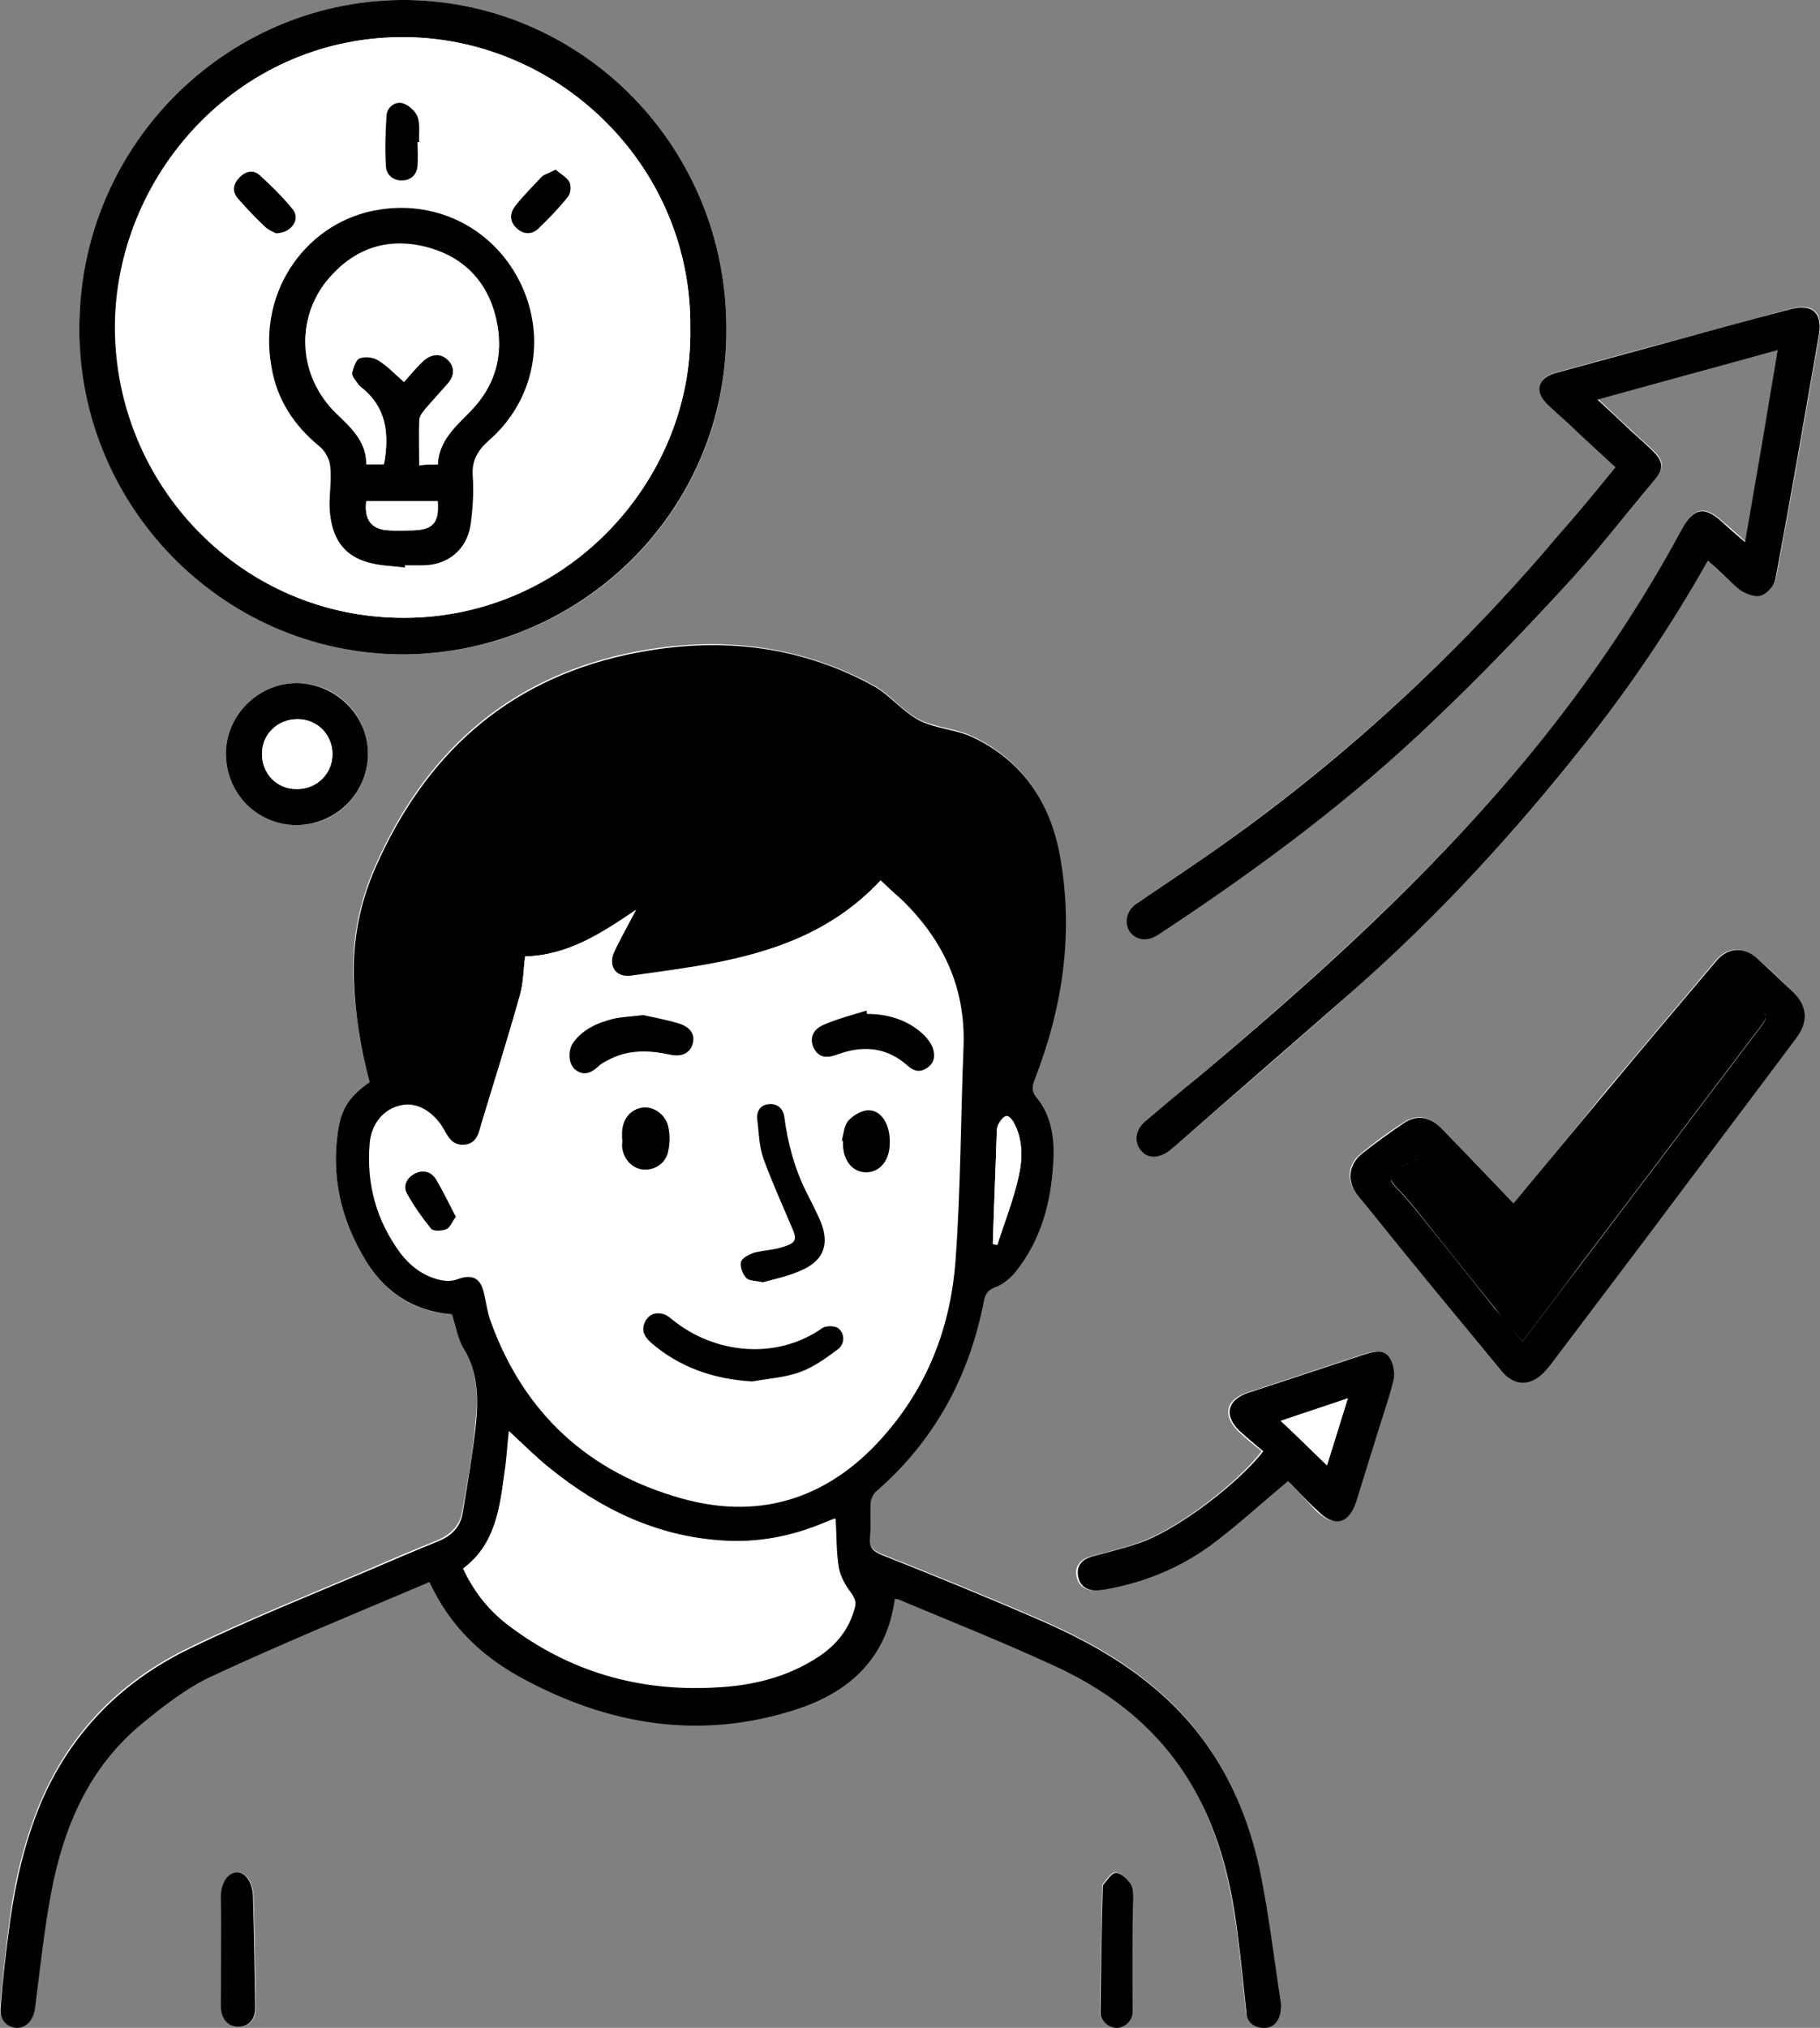
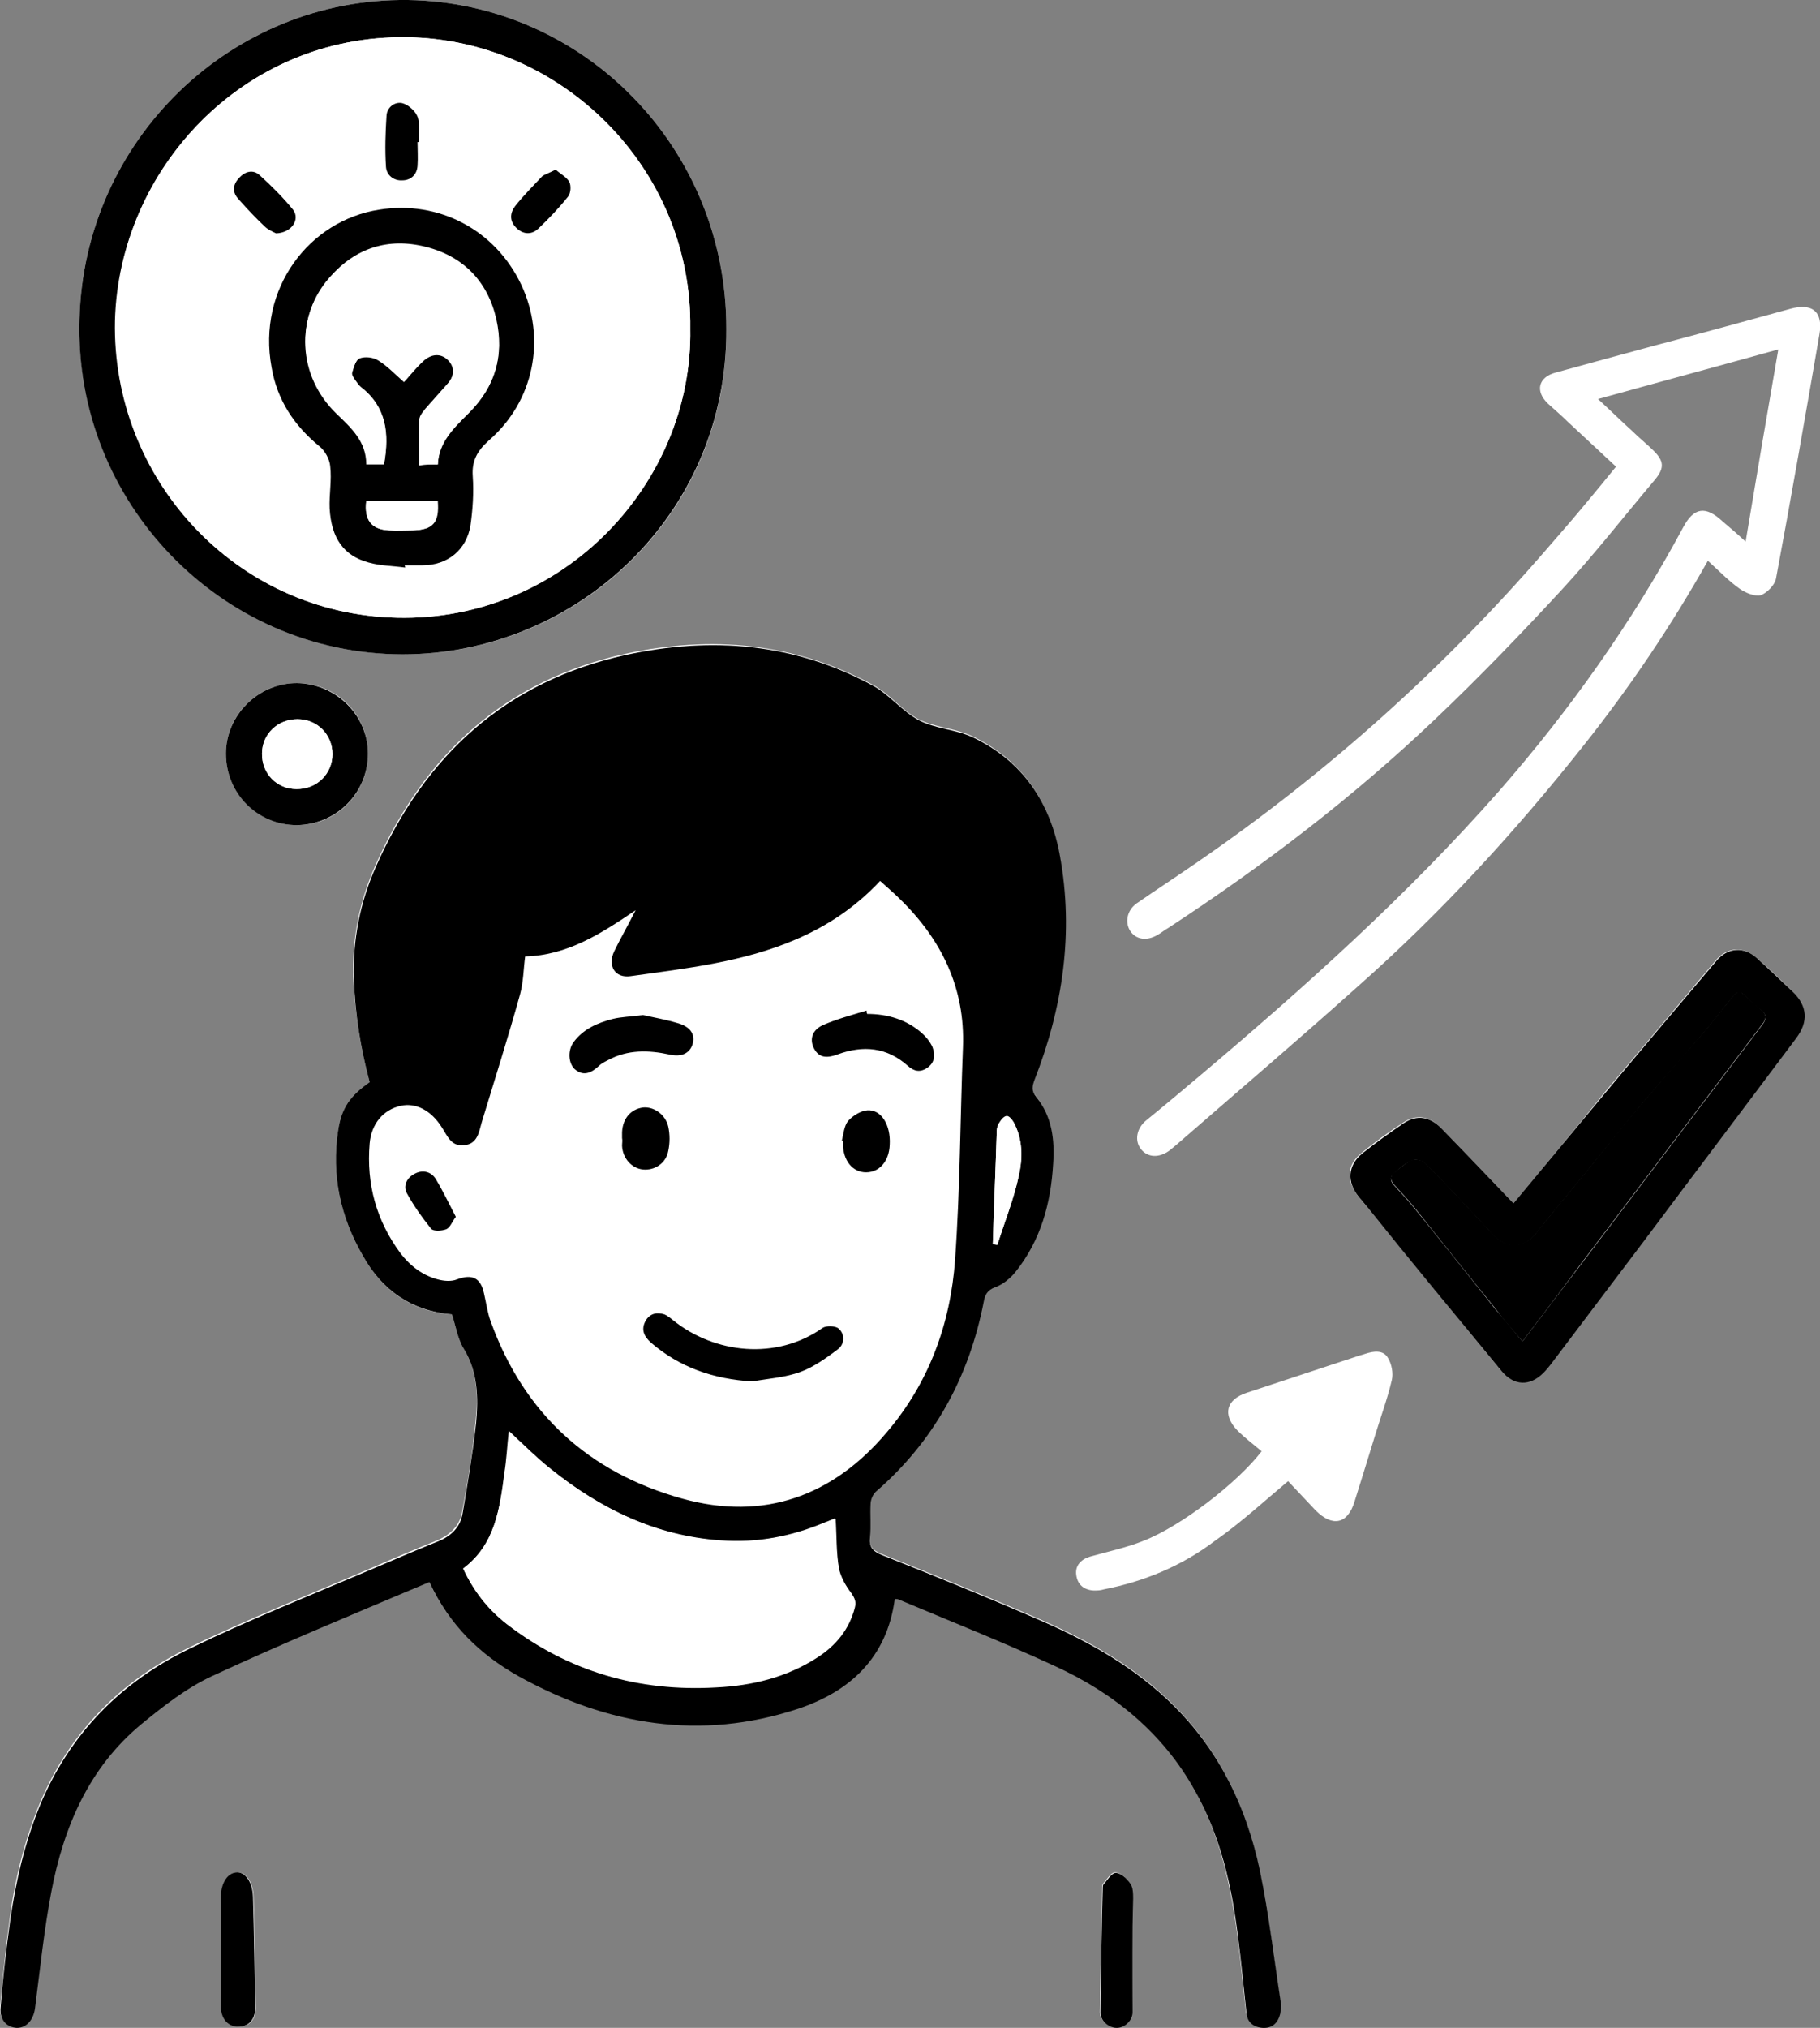
<svg xmlns="http://www.w3.org/2000/svg" version="1.1" id="レイヤー_1" x="0px" y="0px" viewBox="0 0 323 359.8" style="enable-background:new 0 0 323 359.8;" xml:space="preserve">
  <rect x="0" y="0" width="323" height="359.8" fill="#808080" stroke="none" />
  <style type="text/css">
	.st0{fill:#FFFFFF;}
</style>
  <g>
    <path class="st0" d="M80.2,233.2c0.7,2.1,1,4.2,2,5.9c2.5,4.1,2.7,8.6,2.2,13.1c-0.5,5.4-1.4,10.8-2.4,16.1c-0.4,2.4-2.1,4-4.4,5   c-4,1.6-8,3.3-11.9,5c-10.7,4.6-21.6,8.9-32.1,14c-12.2,5.9-21.3,15.1-26.6,27.8c-2.7,6.6-4.4,13.5-5.3,20.5   C1,345.7,0.5,350.9,0,356c-0.2,2.2,1.1,3.5,2.9,3.6c1.7,0.1,3-1.3,3.2-3.4c0.9-6.9,1.6-13.9,2.9-20.7c2.2-11.6,6.7-22.1,16-29.8   c3.9-3.2,8-6.4,12.5-8.5c12.7-5.9,25.7-11.1,38.6-16.7c3.4,7.6,9,12.9,16,16.8c15.7,8.7,32.1,11.4,49.4,5.7   c9.4-3.1,15.8-9.1,17.2-19.5c0.2,0,0.5,0,0.7,0.1c9.2,3.9,18.5,7.7,27.7,11.8c10.5,4.8,19.2,12,24.9,22.2c4.5,8,6.4,16.8,7.6,25.8   c0.6,4.5,1,9,1.5,13.5c0.2,1.7,1.3,2.6,2.9,2.7c1.7,0.1,2.7-0.9,3.1-2.5c0.1-0.6,0.2-1.3,0.1-2c-1.2-7.8-2-15.7-3.7-23.4   c-2.5-11.8-7.7-22.3-16.7-30.6c-6.8-6.3-14.8-10.6-23.2-14.2c-9-3.9-18.1-7.6-27.2-11.2c-1.6-0.7-2.2-1.4-2.1-3.2   c0.2-1.9,0-3.9,0.1-5.8c0.1-0.8,0.4-1.7,0.9-2.2c10.3-9.1,16.6-20.4,19.2-33.8c0.2-1.2,0.6-2,2-2.5c1.4-0.5,2.7-1.6,3.6-2.7   c4.5-5.6,6.3-12.1,6.7-19.2c0.2-4.3-0.3-8.4-3-11.9c-0.9-1.1-0.7-1.8-0.3-3c5-12.9,7-26.2,4.5-39.8c-1.7-9.4-6.6-16.8-15.5-21   c-3-1.4-6.6-1.5-9.5-3c-2.9-1.5-5.1-4.5-8.1-6.1c-13.9-7.5-28.7-8.8-43.9-5.5c-21.4,4.7-35.7,17.9-44.4,37.6   c-2.8,6.3-4.1,12.8-3.9,19.8C63,179.9,64,186,65.6,192c-3.4,2.4-5,4.5-5.6,8.6c-1.2,7.9,0.4,15.3,4.4,22.2   C67.8,228.9,73,232.7,80.2,233.2z M303.1,99.5c2,1.8,3.7,3.6,5.7,5c1,0.7,2.7,1.4,3.7,1.1c1.1-0.4,2.5-1.8,2.7-3   c2.7-14.4,5.2-28.8,7.7-43.3c0.7-4-1.3-5.6-5.2-4.5c-8,2.2-16,4.4-24,6.5c-5.9,1.6-11.8,3.2-17.6,4.8c-3.1,0.8-3.7,3.3-1.4,5.5   c1.2,1.1,2.4,2.1,3.5,3.2c2.9,2.7,5.7,5.3,8.6,8c-2.1,2.6-4.1,5-6.1,7.4c-2,2.4-4.1,4.8-6.1,7.1c-18.3,21.2-38.9,39.7-62,55.6   c-3.6,2.5-7.3,4.9-10.9,7.4c-1.7,1.2-2.1,3.4-1.1,4.9c1,1.5,2.9,1.8,4.8,0.7c0.7-0.4,1.3-0.9,2-1.3c16.8-11,32.7-23.1,47.3-37   c7.8-7.4,15.3-15.2,22.6-23.1c5.8-6.3,11-13,16.5-19.5c1.6-2,1.5-3.2-0.3-5c-1.2-1.2-2.6-2.3-3.8-3.5c-2-1.8-3.9-3.7-6.1-5.7   c10.8-3,21.2-5.8,32-8.8c-2,11.5-3.9,22.7-5.8,34.1c-1.5-1.4-2.8-2.5-4.1-3.6c-3-2.8-5.1-2.5-7,1.1c-9.1,16.9-20.1,32.4-32.7,46.8   c-16.2,18.4-34.4,34.7-53.1,50.5c-3.2,2.7-6.3,5.3-9.5,7.9c-1.7,1.4-2.1,3.6-0.9,5.1c1.2,1.5,3.2,1.6,5.1,0.2   c0.4-0.3,0.8-0.7,1.2-1c10.8-9.4,21.6-18.6,32.2-28.1c14.7-13,27.9-27.4,40.1-42.8C289.2,122,296.5,111.2,303.1,99.5z M128.9,58.4   C129,26.3,103.7,0.5,72.4,0C41.2-0.4,14.9,24.7,14.1,56.7c-0.8,32.3,25,59.3,57.4,59.4C102.4,116.1,129.2,91.3,128.9,58.4z    M268.6,213.5c-4.3-4.5-8.5-8.9-12.8-13.3c-2.1-2.2-4.4-2.6-6.8-1c-2.6,1.7-5.1,3.5-7.4,5.4c-2.6,2.1-2.7,4.9-0.6,7.6   c0.5,0.6,1,1.2,1.5,1.8c8,9.7,15.9,19.5,23.9,29.2c2.2,2.6,5,2.7,7.4,0.3c0.5-0.5,0.9-1,1.3-1.5c5.6-7.4,11.2-14.7,16.7-22.1   c9-11.9,17.9-23.8,26.8-35.7c2.2-3,2-5.7-0.6-8.4c-2-2-4.1-4-6.3-5.9c-2.3-2-5.2-1.9-7.2,0.5c-6.6,7.8-13.1,15.6-19.7,23.4   C279.5,200.4,274.1,206.9,268.6,213.5z M228.6,262.8c1.5,1.6,3.2,3.4,4.9,5.2c3,3,5.7,2.4,6.9-1.6c1.2-3.8,2.4-7.7,3.6-11.6   c1-3.3,2.2-6.5,3-9.9c0.3-1.2,0-2.9-0.7-4c-0.8-1.4-2.5-1.2-4-0.7c-0.3,0.1-0.6,0.2-1,0.3c-6.7,2.2-13.3,4.4-20,6.6   c-3.7,1.2-4.4,3.9-1.7,6.7c1.4,1.4,2.9,2.5,4.3,3.7c-4.3,5.6-14.3,13.3-21,15.9c-3,1.2-6.3,1.9-9.5,2.8c-1.6,0.5-2.6,1.6-2.4,3.2   c0.2,1.7,1.3,2.7,3.1,2.8c0.6,0,1.2,0,1.8-0.2c7.2-1.4,13.9-4.2,19.7-8.6C220.3,270.1,224.3,266.4,228.6,262.8z M65.3,133.7   c0-6.9-5.6-12.5-12.6-12.5c-6.9,0-12.6,5.6-12.6,12.5c0,7,5.6,12.7,12.6,12.7C59.7,146.4,65.3,140.8,65.3,133.7z M39.2,346.2   C39.2,346.2,39.2,346.2,39.2,346.2c0,3.3,0,6.7,0.1,10c0,2.1,1.2,3.4,3.1,3.4c1.8,0,3-1.3,3-3.3c-0.1-6.6-0.2-13.2-0.4-19.8   c-0.1-2.5-1.3-4.3-2.8-4.3c-1.6-0.1-2.8,1.8-2.9,4.4C39.1,339.8,39.2,343,39.2,346.2z M201,346.6C201,346.6,201,346.6,201,346.6   c0-3.3,0-6.5,0-9.8c0-0.9,0-2-0.5-2.7c-0.6-0.9-1.7-1.9-2.6-1.9c-0.7,0-1.5,1.3-2.2,2.1c-0.1,0.2-0.1,0.5-0.1,0.8   c-0.1,7.3-0.3,14.6-0.4,21.9c0,1.5,1.5,2.7,2.9,2.7c1.4,0,2.8-1.3,2.8-2.8C201,353.5,201,350.1,201,346.6z" />
    <path d="M80.2,233.2c-7.2-0.6-12.4-4.3-15.8-10.4c-4-6.9-5.6-14.3-4.4-22.2c0.6-4.1,2.2-6.2,5.6-8.6c-1.6-6-2.6-12.1-2.8-18.4   c-0.2-6.9,1.1-13.5,3.9-19.8c8.7-19.7,23-32.9,44.4-37.6c15.2-3.3,30-2.1,43.9,5.5c2.9,1.6,5.1,4.5,8.1,6.1c2.9,1.5,6.5,1.6,9.5,3   c8.9,4.2,13.8,11.6,15.5,21c2.5,13.7,0.5,27-4.5,39.8c-0.4,1.1-0.6,1.9,0.3,3c2.8,3.5,3.3,7.6,3,11.9c-0.4,7-2.2,13.6-6.7,19.2   c-0.9,1.1-2.2,2.2-3.6,2.7c-1.4,0.5-1.8,1.4-2,2.5c-2.6,13.4-8.8,24.8-19.2,33.8c-0.5,0.5-0.9,1.4-0.9,2.2   c-0.1,1.9,0.1,3.9-0.1,5.8c-0.2,1.7,0.4,2.5,2.1,3.2c9.1,3.6,18.2,7.3,27.2,11.2c8.4,3.6,16.4,7.9,23.2,14.2   c9,8.3,14.2,18.8,16.7,30.6c1.6,7.7,2.5,15.6,3.7,23.4c0.1,0.6,0,1.3-0.1,2c-0.4,1.6-1.4,2.6-3.1,2.5c-1.6-0.1-2.8-1-2.9-2.7   c-0.5-4.5-0.9-9-1.5-13.5c-1.1-9-3.1-17.8-7.6-25.8c-5.7-10.3-14.4-17.4-24.9-22.2c-9.1-4.2-18.4-7.9-27.7-11.8   c-0.2-0.1-0.5-0.1-0.7-0.1c-1.4,10.4-7.9,16.4-17.2,19.5c-17.3,5.7-33.8,2.9-49.4-5.7c-7-3.9-12.5-9.2-16-16.8   c-13,5.5-25.9,10.8-38.6,16.7c-4.5,2.1-8.6,5.3-12.5,8.5c-9.3,7.7-13.8,18.2-16,29.8c-1.3,6.8-2,13.8-2.9,20.7   c-0.3,2-1.5,3.4-3.2,3.4c-1.8-0.1-3.1-1.4-2.9-3.6c0.4-5.2,1-10.3,1.7-15.4c1-7,2.6-13.9,5.3-20.5c5.3-12.7,14.4-21.9,26.6-27.8   c10.5-5.1,21.3-9.4,32.1-14c4-1.7,7.9-3.4,11.9-5c2.3-0.9,4-2.5,4.4-5c0.9-5.3,1.8-10.7,2.4-16.1c0.4-4.5,0.3-9-2.2-13.1   C81.2,237.5,80.9,235.3,80.2,233.2z M93.2,169.7c-0.3,2.2-0.3,4.5-0.9,6.7c-2.1,7.6-4.5,15.1-6.8,22.7c-0.5,1.7-0.7,3.9-3.2,4.1   c-2.3,0.2-2.9-1.7-3.9-3.2c-1.9-3-4.6-4.4-7.3-3.8c-3.1,0.7-5.2,3.2-5.5,6.7c-0.6,7.2,1.2,13.7,5.5,19.5c1.7,2.2,3.9,3.9,6.6,4.6   c1.1,0.3,2.4,0.4,3.4,0c2.7-1,4.2-0.3,4.8,2.5c0.4,1.7,0.6,3.4,1.2,5c5.9,16.3,17.4,26.8,34,31.4c14.4,4,26.7-0.4,36.3-11.8   c7.5-8.8,11.3-19.3,12.1-30.6c0.9-12.5,0.9-25.1,1.4-37.7c0.4-10.5-3.8-19.1-11.2-26.3c-1.1-1.1-2.3-2.1-3.5-3.2   c-4.4,4.7-9.4,8-15,10.4c-9.3,4-19.3,5.1-29.3,6.5c-2.8,0.4-4.1-1.9-2.9-4.4c1.1-2.3,2.4-4.5,3.8-7.3   C106.6,165.7,100.7,169.5,93.2,169.7z M82.2,278.3c1.8,3.9,4.3,7.2,7.7,9.8c11,8.4,23.4,12,37.1,11.2c6.4-0.4,12.6-1.8,18.1-5.4   c3.2-2.1,5.5-4.9,6.5-8.7c0.3-1.1,0-1.7-0.6-2.6c-1-1.3-1.9-2.8-2.2-4.4c-0.5-2.9-0.4-5.8-0.6-8.8c-0.6,0.2-1.2,0.5-1.8,0.7   c-5.9,2.5-12.1,3.7-18.5,3.2c-11.5-0.8-21.4-5.6-30.2-12.7c-2.5-2-4.9-4.4-7.4-6.7c-0.3,2.6-0.4,5.1-0.8,7.5   C88.7,267.7,87.9,274,82.2,278.3z M176.2,220.7c0.3,0.1,0.5,0.1,0.8,0.2c1.3-4.1,2.9-8.1,3.8-12.2c0.7-3.1,0.8-6.5-0.9-9.5   c-0.3-0.5-0.8-1.1-1.2-1.1c-0.5,0-0.9,0.6-1.3,1.1c-0.3,0.4-0.5,1-0.5,1.5C176.7,207.4,176.4,214,176.2,220.7z" />
-     <path d="M303.1,99.5c-6.6,11.7-13.9,22.5-22.1,32.8c-12.2,15.4-25.4,29.8-40.1,42.8c-10.7,9.4-21.5,18.7-32.2,28.1   c-0.4,0.3-0.8,0.7-1.2,1c-2,1.4-3.9,1.4-5.1-0.2c-1.2-1.5-0.8-3.7,0.9-5.1c3.2-2.7,6.3-5.3,9.5-7.9c18.7-15.7,36.9-32,53.1-50.5   c12.6-14.4,23.6-29.9,32.7-46.8c2-3.6,4-3.9,7-1.1c1.3,1.2,2.6,2.3,4.1,3.6c2-11.5,3.9-22.7,5.8-34.1c-10.8,3-21.2,5.8-32,8.8   c2.2,2,4.1,3.8,6.1,5.7c1.3,1.2,2.6,2.3,3.8,3.5c1.8,1.8,1.9,3.1,0.3,5c-5.5,6.5-10.7,13.3-16.5,19.5c-7.3,7.9-14.8,15.7-22.6,23.1   c-14.5,13.9-30.5,25.9-47.3,37c-0.7,0.4-1.3,0.9-2,1.3c-1.8,1.1-3.7,0.8-4.8-0.7c-1-1.5-0.6-3.7,1.1-4.9c3.6-2.5,7.3-4.9,10.9-7.4   c23.1-15.8,43.7-34.4,62-55.6c2-2.4,4.1-4.7,6.1-7.1c2-2.4,4-4.8,6.1-7.4c-2.9-2.7-5.8-5.3-8.6-8c-1.2-1.1-2.4-2.1-3.5-3.2   c-2.3-2.2-1.7-4.6,1.4-5.5c5.9-1.6,11.7-3.2,17.6-4.8c8-2.2,16-4.4,24-6.5c3.9-1.1,5.9,0.5,5.2,4.5c-2.5,14.4-5,28.9-7.7,43.3   c-0.2,1.2-1.5,2.7-2.7,3c-1,0.3-2.7-0.4-3.7-1.1C306.8,103,305.1,101.2,303.1,99.5z" />
    <path d="M128.9,58.4c0.2,32.9-26.6,57.7-57.5,57.7C39.1,116,13.2,89,14.1,56.7C14.9,24.7,41.2-0.4,72.4,0   C103.7,0.5,129,26.3,128.9,58.4z M122.5,58.3C122.9,29.9,99.7,7,72.2,6.6C43,6.2,21.1,30.2,20.5,56.9c-0.6,27.9,21.2,52.1,50,52.7   C100.1,110.3,123,85.6,122.5,58.3z" />
    <path d="M268.6,213.5c5.5-6.6,10.9-13.1,16.3-19.6c6.5-7.8,13.1-15.6,19.7-23.4c2-2.4,4.9-2.6,7.2-0.5c2.1,1.9,4.2,3.9,6.3,5.9   c2.7,2.6,2.9,5.4,0.6,8.4c-8.9,11.9-17.9,23.8-26.8,35.7c-5.6,7.4-11.1,14.7-16.7,22.1c-0.4,0.5-0.8,1-1.3,1.5   c-2.4,2.4-5.2,2.3-7.4-0.3c-8-9.7-16-19.4-23.9-29.2c-0.5-0.6-1-1.2-1.5-1.8c-2.1-2.6-1.9-5.5,0.6-7.6c2.4-1.9,4.9-3.7,7.4-5.4   c2.4-1.6,4.7-1.2,6.8,1C260.1,204.6,264.3,209,268.6,213.5z M270.2,238c3.6-4.7,6.8-9,10.1-13.3c10.8-14.3,21.6-28.5,32.4-42.8   c0.8-1,0.9-1.9-0.2-2.7c-0.9-0.7-1.9-1.5-2.7-2.4c-0.9-1-1.6-0.9-2.4,0.2c-1.9,2.4-3.8,4.8-5.8,7.1c-3.2,3.8-6.6,7.5-9.8,11.3   c-3.5,4.2-6.9,8.4-10.3,12.6c-3,3.6-6,7.2-8.9,10.9c-1.9,2.4-4.6,2.8-6.9,0.9c-0.8-0.7-1.5-1.5-2.2-2.3c-3.5-3.7-7-7.5-10.6-11.1   c-0.5-0.5-1.7-0.8-2.3-0.5c-1.1,0.4-2,1.3-2.9,2c-1,0.7-1.1,1.6-0.2,2.5c1.3,1.4,2.6,2.8,3.8,4.3c4.7,5.8,9.4,11.7,14.1,17.6   C266.9,234,268.4,235.8,270.2,238z" />
-     <path d="M228.6,262.8c-4.3,3.6-8.4,7.3-12.7,10.6c-5.8,4.5-12.4,7.3-19.7,8.6c-0.6,0.1-1.2,0.2-1.8,0.2c-1.8-0.1-2.9-1-3.1-2.8   c-0.2-1.7,0.8-2.7,2.4-3.2c3.2-0.9,6.4-1.6,9.5-2.8c6.7-2.7,16.6-10.3,21-15.9c-1.4-1.2-2.9-2.4-4.3-3.7c-2.8-2.8-2-5.5,1.7-6.7   c6.7-2.2,13.3-4.4,20-6.6c0.3-0.1,0.6-0.2,1-0.3c1.5-0.5,3.1-0.7,4,0.7c0.7,1.1,1,2.8,0.7,4c-0.8,3.3-2,6.6-3,9.9   c-1.2,3.9-2.4,7.7-3.6,11.6c-1.3,4-3.9,4.7-6.9,1.6C231.8,266.2,230.2,264.4,228.6,262.8z M235.5,260c1.2-3.9,2.4-7.7,3.7-11.9   c-4.1,1.4-7.9,2.6-11.9,4C230.2,254.8,232.8,257.4,235.5,260z" />
    <path d="M65.3,133.7c0,7-5.6,12.6-12.6,12.7c-7,0-12.6-5.6-12.6-12.7c0-6.8,5.7-12.5,12.6-12.5C59.6,121.3,65.3,126.9,65.3,133.7z    M46.5,133.7c0,3.5,2.6,6.3,6.1,6.3c3.6,0,6.4-2.7,6.4-6.2c0-3.4-2.7-6.2-6.2-6.2C49.2,127.6,46.5,130.3,46.5,133.7z" />
    <path d="M39.2,346.2c0-3.2,0-6.4,0-9.6c0-2.6,1.3-4.4,2.9-4.4c1.5,0,2.7,1.8,2.8,4.3c0.2,6.6,0.3,13.2,0.4,19.8c0,2-1.2,3.3-3,3.3   c-1.8,0-3-1.3-3.1-3.4C39.2,352.9,39.2,349.6,39.2,346.2C39.2,346.2,39.2,346.2,39.2,346.2z" />
    <path d="M201,346.6c0,3.5,0,6.9,0,10.4c0,1.5-1.4,2.8-2.8,2.8c-1.4,0-2.9-1.2-2.9-2.7c0.1-7.3,0.2-14.6,0.4-21.9   c0-0.3,0-0.6,0.1-0.8c0.7-0.8,1.5-2.1,2.2-2.1c0.9,0,2,1,2.6,1.9c0.5,0.7,0.5,1.8,0.5,2.7C201,340.1,201,343.4,201,346.6   C201,346.6,201,346.6,201,346.6z" />
-     <path class="st0" d="M93.2,169.7c7.5-0.2,13.4-4,19.7-8.3c-1.5,2.8-2.7,5-3.8,7.3c-1.3,2.5,0.1,4.8,2.9,4.4   c9.9-1.4,19.9-2.5,29.3-6.5c5.6-2.4,10.6-5.7,15-10.4c1.2,1.1,2.3,2.2,3.5,3.2c7.5,7.2,11.6,15.7,11.2,26.3   c-0.5,12.6-0.5,25.2-1.4,37.7c-0.8,11.4-4.6,21.8-12.1,30.6c-9.6,11.4-21.9,15.7-36.3,11.8c-16.6-4.5-28.1-15-34-31.4   c-0.6-1.6-0.8-3.3-1.2-5c-0.6-2.8-2.1-3.5-4.8-2.5c-1,0.4-2.3,0.2-3.4,0c-2.7-0.7-4.9-2.3-6.6-4.6c-4.3-5.8-6.1-12.3-5.5-19.5   c0.3-3.6,2.5-6.1,5.5-6.7c2.6-0.6,5.4,0.9,7.3,3.8c0.9,1.5,1.6,3.4,3.9,3.2c2.4-0.2,2.6-2.4,3.2-4.1c2.3-7.5,4.6-15.1,6.8-22.7   C92.9,174.2,92.9,171.9,93.2,169.7z M133.5,245.1c2.9-0.5,5.8-0.8,8.5-1.7c2.4-0.9,4.5-2.4,6.6-4c1.2-0.9,1.3-2.7,0.1-3.7   c-0.6-0.5-2.2-0.5-2.8-0.1c-8.2,5.8-19.2,4.5-26.6-1.4c-0.5-0.4-0.9-0.8-1.5-1c-1.3-0.4-2.6-0.2-3.3,1.1c-0.9,1.5-0.3,2.8,0.9,3.9   C120.7,242.6,126.7,244.7,133.5,245.1z M135.4,227.5c2.2-0.6,4.8-1.1,7.1-2.1c3.7-1.6,4.8-4.6,3.3-8.4c-0.7-1.8-1.7-3.6-2.6-5.4   c-2.1-4.2-3.3-8.7-3.9-13.3c-0.2-1.5-1.2-2.5-2.7-2.3c-1.5,0.1-2.3,1.2-2.1,2.8c0.3,2.3,0.4,4.7,1.1,6.9c1.4,4.1,3.3,8.1,5,12.1   c0.9,2.2,0.8,2.8-1.4,3.5c-1.8,0.5-3.7,0.6-5.4,1.1c-0.9,0.2-2.1,0.9-2.2,1.6c-0.2,0.8,0.3,2.1,0.9,2.8   C132.9,227.2,134,227.2,135.4,227.5z M114.1,180.1c-2.2,0.3-3.8,0.3-5.4,0.7c-2.7,0.7-5.2,1.8-6.9,4.1c-1.1,1.5-1,3.8,0.2,4.8   c1.6,1.3,2.9,0.7,4.2-0.5c0.5-0.4,1.1-0.8,1.7-1.1c3.5-1.8,7.2-1.8,10.9-1c2.1,0.5,3.5-0.2,4.1-1.8c0.5-1.6-0.2-3-2.4-3.7   C118.3,180.9,115.9,180.5,114.1,180.1z M153.9,179.9c-0.1-0.2-0.1-0.4-0.2-0.5c-2.6,0.9-5.3,1.5-7.8,2.6c-1.9,0.8-2.3,2.5-1.6,4   c0.8,1.6,2,2,4.2,1.2c4.5-1.7,8.8-1.3,12.5,2c1.1,1,2.2,1.2,3.4,0.4c1.4-0.9,1.5-2.4,1-3.7c-0.4-0.9-1.1-1.9-1.9-2.5   C160.9,180.9,157.5,179.9,153.9,179.9z M110.5,201.9c0,0.5,0,0.9,0,1.4c0.1,2.2,1.7,4,3.7,4.2c2.1,0.2,4.1-1.1,4.5-3.3   c0.3-1.4,0.2-2.9,0-4.3c-0.4-2.2-2.6-3.7-4.5-3.4c-2.2,0.3-3.6,2-3.7,4.4C110.4,201.2,110.4,201.6,110.5,201.9z M149.4,202.4   c0.1,0,0.2,0.1,0.3,0.1c0,0.1,0,0.3,0,0.4c0,3,1.7,5.1,4.1,5.1c2.4,0,4-1.9,4.2-4.9c0.2-3.4-1.5-6.2-4-6.1   c-1.2,0.1-2.6,0.9-3.4,1.9C149.8,199.7,149.7,201.2,149.4,202.4z M80.9,215.9c-1.2-2.3-2.3-4.6-3.6-6.7c-0.8-1.4-2.3-1.7-3.7-1.1   c-1.4,0.7-2.1,2.2-1.5,3.5c1.2,2.3,2.7,4.4,4.3,6.3c0.4,0.5,1.9,0.4,2.7,0.1C79.9,217.8,80.2,216.9,80.9,215.9z" />
    <path class="st0" d="M82.2,278.3c5.7-4.2,6.4-10.6,7.4-16.8c0.4-2.4,0.5-4.9,0.8-7.5c2.5,2.3,4.8,4.7,7.4,6.7   c8.9,7.1,18.7,11.9,30.2,12.7c6.4,0.4,12.6-0.7,18.5-3.2c0.6-0.3,1.2-0.5,1.8-0.7c0.2,3,0.1,6,0.6,8.8c0.3,1.5,1.2,3.1,2.2,4.4   c0.6,0.9,0.9,1.5,0.6,2.6c-1,3.8-3.3,6.6-6.5,8.7c-5.5,3.6-11.7,5.1-18.1,5.4c-13.7,0.8-26.2-2.8-37.1-11.2   C86.6,285.5,84,282.2,82.2,278.3z" />
    <path class="st0" d="M176.2,220.7c0.2-6.7,0.5-13.4,0.7-20.1c0-0.5,0.2-1.1,0.5-1.5c0.3-0.5,0.8-1.1,1.3-1.1c0.4,0,0.9,0.6,1.2,1.1   c1.6,3,1.6,6.4,0.9,9.5c-0.9,4.2-2.5,8.2-3.8,12.2C176.7,220.9,176.4,220.8,176.2,220.7z" />
    <path class="st0" d="M122.5,58.3c0.5,27.3-22.5,52-52.1,51.3c-28.8-0.7-50.6-24.8-50-52.7C21.1,30.2,43,6.2,72.2,6.6   C99.7,7,122.9,29.9,122.5,58.3z M71.9,100.7c0-0.1,0-0.2,0-0.3c1.1,0,2.1,0,3.2,0c4.4,0,7.8-2.7,8.5-7.1c0.4-2.9,0.6-5.8,0.4-8.7   c-0.2-2.8,0.8-4.6,2.8-6.3c8.1-7,10.3-18.1,5.8-27.7c-4.6-9.7-14.6-15-25.2-13.3c-12.4,2-21.7,14-19.1,28c1,5.7,4,10.3,8.5,14   c1,0.8,1.8,2.2,1.9,3.5c0.2,2.5-0.3,5-0.1,7.5c0.3,5.3,2.5,8.4,6.9,9.6C67.5,100.4,69.7,100.4,71.9,100.7z M74.1,25.2   c0.1,0,0.1,0,0.2,0c-0.1-1.5,0.2-3.2-0.3-4.5c-0.4-1-1.6-2.2-2.7-2.4c-1.3-0.3-2.7,0.7-2.8,2.2c-0.2,3-0.2,6.1-0.1,9.1   c0.1,1.5,1.4,2.5,2.9,2.4c1.5-0.1,2.6-1,2.8-2.6C74.2,28,74.1,26.6,74.1,25.2z M49,41.4c2.8-0.1,4.3-2.5,2.9-4.2   C50.2,35,48.1,33,46,31.1c-1.2-1.1-2.6-0.7-3.7,0.5c-1.1,1.2-1.2,2.5-0.1,3.7c1.5,1.7,3,3.3,4.7,4.9C47.6,40.8,48.6,41.2,49,41.4z    M98.6,30.1c-1,0.5-1.9,0.8-2.4,1.3c-1.7,1.7-3.3,3.4-4.8,5.3c-1,1.2-1,2.6,0.2,3.8c1.2,1.2,2.7,1.3,3.9,0.2   c1.9-1.7,3.7-3.7,5.3-5.7c0.5-0.6,0.6-2,0.2-2.7C100.5,31.4,99.4,30.9,98.6,30.1z" />
    <path d="M270.2,238c-1.8-2.1-3.4-3.9-4.8-5.8c-4.7-5.8-9.4-11.7-14.1-17.6c-1.2-1.5-2.5-2.9-3.8-4.3c-0.9-1-0.8-1.8,0.2-2.5   c1-0.7,1.9-1.6,2.9-2c0.6-0.2,1.8,0,2.3,0.5c3.6,3.6,7.1,7.4,10.6,11.1c0.7,0.8,1.4,1.6,2.2,2.3c2.3,1.9,5,1.5,6.9-0.9   c2.9-3.7,5.9-7.3,8.9-10.9c3.4-4.2,6.8-8.5,10.3-12.6c3.2-3.8,6.5-7.5,9.8-11.3c2-2.3,3.9-4.7,5.8-7.1c0.8-1,1.4-1.2,2.4-0.2   c0.8,0.9,1.8,1.6,2.7,2.4c1.1,0.9,1,1.7,0.2,2.7c-10.8,14.3-21.6,28.5-32.4,42.8C277.1,228.9,273.8,233.3,270.2,238z" />
    <path class="st0" d="M235.5,260c-2.7-2.6-5.3-5.2-8.2-7.9c4-1.3,7.8-2.6,11.9-4C237.9,252.3,236.7,256.2,235.5,260z" />
    <path class="st0" d="M46.5,133.7c0-3.4,2.8-6.1,6.3-6.1c3.5,0,6.2,2.7,6.2,6.2c0,3.5-2.8,6.3-6.4,6.2   C49.1,140,46.4,137.2,46.5,133.7z" />
    <path d="M133.5,245.1c-6.9-0.4-12.9-2.5-18-6.9c-1.2-1.1-1.8-2.3-0.9-3.9c0.8-1.3,2-1.5,3.3-1.1c0.5,0.2,1,0.6,1.5,1   c7.4,6,18.4,7.2,26.6,1.4c0.6-0.4,2.2-0.4,2.8,0.1c1.2,1,1.1,2.8-0.1,3.7c-2,1.5-4.2,3.1-6.6,4   C139.4,244.4,136.4,244.6,133.5,245.1z" />
-     <path d="M135.4,227.5c-1.3-0.3-2.5-0.2-3-0.8c-0.6-0.7-1.1-1.9-0.9-2.8c0.2-0.7,1.4-1.3,2.2-1.6c1.8-0.5,3.7-0.5,5.4-1.1   c2.2-0.7,2.4-1.3,1.4-3.5c-1.7-4-3.5-8-5-12.1c-0.8-2.2-0.8-4.6-1.1-6.9c-0.2-1.6,0.6-2.7,2.1-2.8c1.5-0.1,2.5,0.8,2.7,2.3   c0.6,4.6,1.8,9.1,3.9,13.3c0.9,1.8,1.8,3.5,2.6,5.4c1.5,3.8,0.5,6.7-3.3,8.4C140.1,226.4,137.6,226.9,135.4,227.5z" />
    <path d="M114.1,180.1c1.8,0.4,4.1,0.8,6.4,1.5c2.2,0.7,2.9,2.1,2.4,3.7c-0.5,1.6-2,2.3-4.1,1.8c-3.7-0.8-7.4-0.9-10.9,1   c-0.6,0.3-1.2,0.6-1.7,1.1c-1.3,1.2-2.7,1.8-4.2,0.5c-1.1-1-1.3-3.3-0.2-4.8c1.7-2.3,4.2-3.4,6.9-4.1   C110.3,180.4,111.9,180.4,114.1,180.1z" />
    <path d="M153.9,179.9c3.6,0,7,1,9.7,3.4c0.8,0.7,1.5,1.6,1.9,2.5c0.5,1.4,0.4,2.8-1,3.7c-1.2,0.8-2.3,0.6-3.4-0.4   c-3.7-3.3-7.9-3.7-12.5-2c-2.2,0.8-3.4,0.4-4.2-1.2c-0.7-1.5-0.3-3.1,1.6-4c2.5-1.1,5.2-1.8,7.8-2.6   C153.8,179.6,153.8,179.7,153.9,179.9z" />
    <path d="M110.4,201.9c0-0.3,0-0.7,0-1c0.1-2.4,1.5-4.1,3.7-4.4c1.9-0.2,4,1.2,4.5,3.4c0.3,1.4,0.3,2.9,0,4.3   c-0.4,2.2-2.4,3.5-4.5,3.3c-2-0.2-3.6-2-3.7-4.2C110.4,202.8,110.5,202.4,110.4,201.9z" />
    <path d="M149.4,202.4c0.3-1.2,0.4-2.6,1.1-3.5c0.8-0.9,2.2-1.8,3.4-1.9c2.5-0.2,4.2,2.6,4,6.1c-0.1,2.9-1.8,4.9-4.2,4.9   c-2.4,0-4.1-2.1-4.1-5.1c0-0.1,0-0.3,0-0.4C149.6,202.4,149.5,202.4,149.4,202.4z" />
    <path d="M80.9,215.9c-0.7,0.9-1,1.9-1.7,2.2c-0.8,0.3-2.3,0.4-2.7-0.1c-1.6-2-3.1-4.1-4.3-6.3c-0.7-1.3,0-2.8,1.5-3.5   c1.4-0.7,2.9-0.3,3.7,1.1C78.6,211.3,79.7,213.6,80.9,215.9z" />
    <path d="M71.9,100.7c-2.2-0.3-4.4-0.3-6.5-0.9c-4.4-1.2-6.6-4.3-6.9-9.6c-0.1-2.5,0.4-5,0.1-7.5c-0.1-1.2-0.9-2.7-1.9-3.5   c-4.5-3.7-7.5-8.2-8.5-14c-2.6-14,6.7-26.1,19.1-28c10.6-1.7,20.6,3.6,25.2,13.3c4.5,9.6,2.3,20.7-5.8,27.7c-2,1.8-3,3.6-2.8,6.3   c0.2,2.9,0,5.9-0.4,8.7c-0.7,4.4-4.1,7.1-8.5,7.1c-1.1,0-2.1,0-3.2,0C71.9,100.5,71.9,100.6,71.9,100.7z M77.7,82.4   c0.2-4,2.9-6.5,5.5-9.1c4.6-4.6,6.3-10.2,4.8-16.4c-1.5-6.7-5.8-11.2-12.5-12.9c-6.6-1.7-12.5,0.2-17,5.3   c-6.2,7.1-5.7,17.4,1.2,24.1c2.6,2.5,5.3,4.9,5.3,9c1.2,0,2.2,0,3.1,0c1-5.3,0.5-10-4.1-13.5c-0.4-0.3-0.8-0.8-1-1.2   c-0.3-0.4-0.7-1-0.6-1.4c0.3-1,0.7-2.4,1.4-2.7c1-0.4,2.5-0.2,3.4,0.4c1.6,1,3,2.5,4.5,3.8c1-1.1,2.1-2.5,3.4-3.7   c1.5-1.4,3.2-1.4,4.4-0.2c1.2,1.2,1.2,2.8-0.1,4.3c-1.3,1.5-2.7,3-4,4.5c-0.5,0.5-1,1.2-1,1.9c-0.1,2.6,0,5.3,0,8   C75.6,82.4,76.5,82.4,77.7,82.4z M65,88.9c-0.4,3.4,0.9,5,4.1,5.2c1.4,0.1,2.8,0,4.2,0c3.6-0.1,4.7-1.4,4.4-5.2   C73.5,88.9,69.3,88.9,65,88.9z" />
    <path d="M74.1,25.2c0,1.4,0.1,2.8,0,4.2C74,31,72.9,32,71.4,32c-1.5,0.1-2.8-0.9-2.9-2.4c-0.2-3-0.1-6.1,0.1-9.1   c0.1-1.5,1.5-2.5,2.8-2.2c1.1,0.3,2.3,1.4,2.7,2.4c0.5,1.4,0.2,3,0.3,4.5C74.2,25.2,74.2,25.2,74.1,25.2z" />
    <path d="M49,41.4c-0.4-0.2-1.4-0.6-2-1.2c-1.6-1.5-3.2-3.2-4.7-4.9c-1.1-1.2-1-2.5,0.1-3.7c1.1-1.2,2.5-1.6,3.7-0.5   c2.1,1.9,4.1,3.9,5.9,6.1C53.3,38.9,51.8,41.3,49,41.4z" />
    <path d="M98.6,30.1c0.8,0.7,1.9,1.3,2.4,2.1c0.4,0.7,0.3,2.1-0.2,2.7c-1.6,2-3.4,3.9-5.3,5.7c-1.2,1.1-2.7,1-3.9-0.2   c-1.2-1.2-1.1-2.6-0.2-3.8c1.5-1.9,3.2-3.6,4.8-5.3C96.7,30.9,97.5,30.7,98.6,30.1z" />
    <path class="st0" d="M77.7,82.4c-1.1,0-2,0-3.2,0c0-2.7-0.1-5.4,0-8c0-0.6,0.6-1.3,1-1.9c1.3-1.5,2.7-3,4-4.5   c1.3-1.5,1.3-3.1,0.1-4.3c-1.3-1.3-3-1.3-4.4,0.2c-1.3,1.2-2.4,2.6-3.4,3.7c-1.5-1.3-2.8-2.8-4.5-3.8c-0.9-0.6-2.5-0.7-3.4-0.4   c-0.7,0.3-1.1,1.7-1.4,2.7c-0.1,0.4,0.3,1,0.6,1.4c0.3,0.4,0.6,0.9,1,1.2c4.5,3.5,5,8.2,4.1,13.5c-0.9,0-1.9,0-3.1,0   c0.1-4.1-2.7-6.4-5.3-9c-6.9-6.7-7.5-17.1-1.2-24.1c4.5-5.1,10.3-7,17-5.3c6.7,1.7,11,6.2,12.5,12.9c1.4,6.3-0.2,11.9-4.8,16.4   C80.5,75.9,77.8,78.4,77.7,82.4z" />
    <path class="st0" d="M65,88.9c4.2,0,8.4,0,12.6,0c0.3,3.8-0.7,5.1-4.4,5.2c-1.4,0-2.8,0.1-4.2,0C66,94,64.6,92.3,65,88.9z" />
  </g>
</svg>